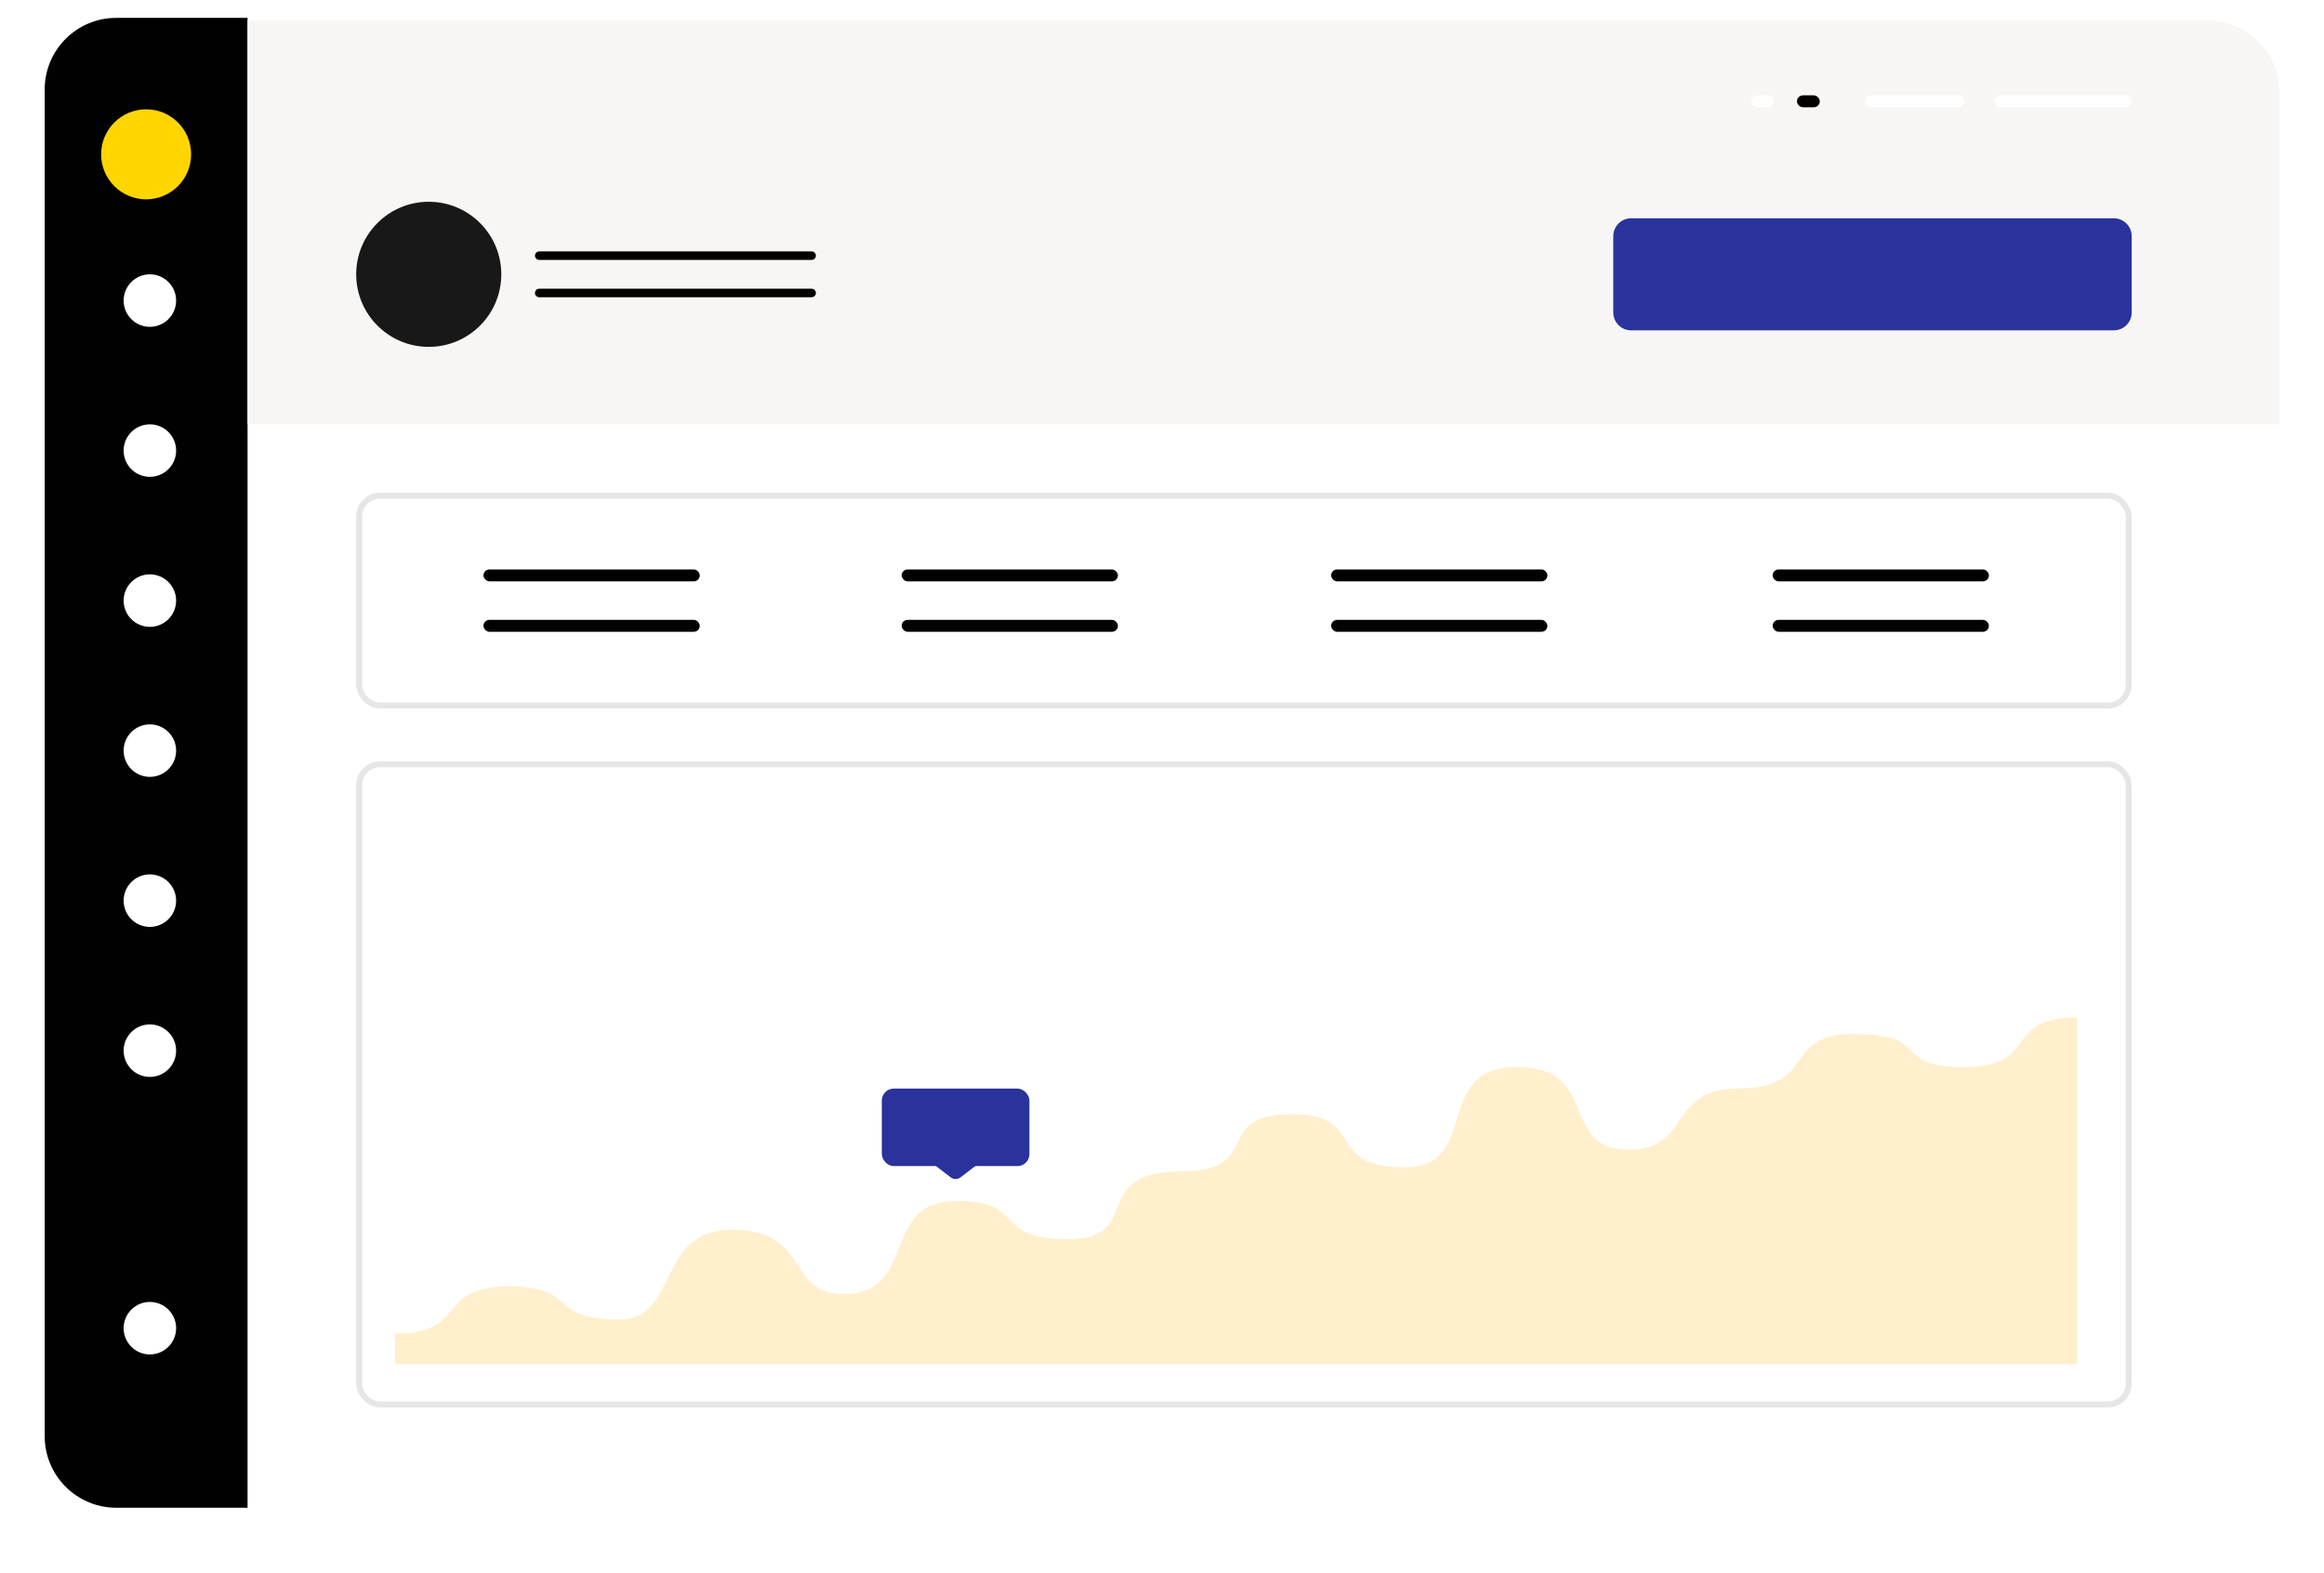
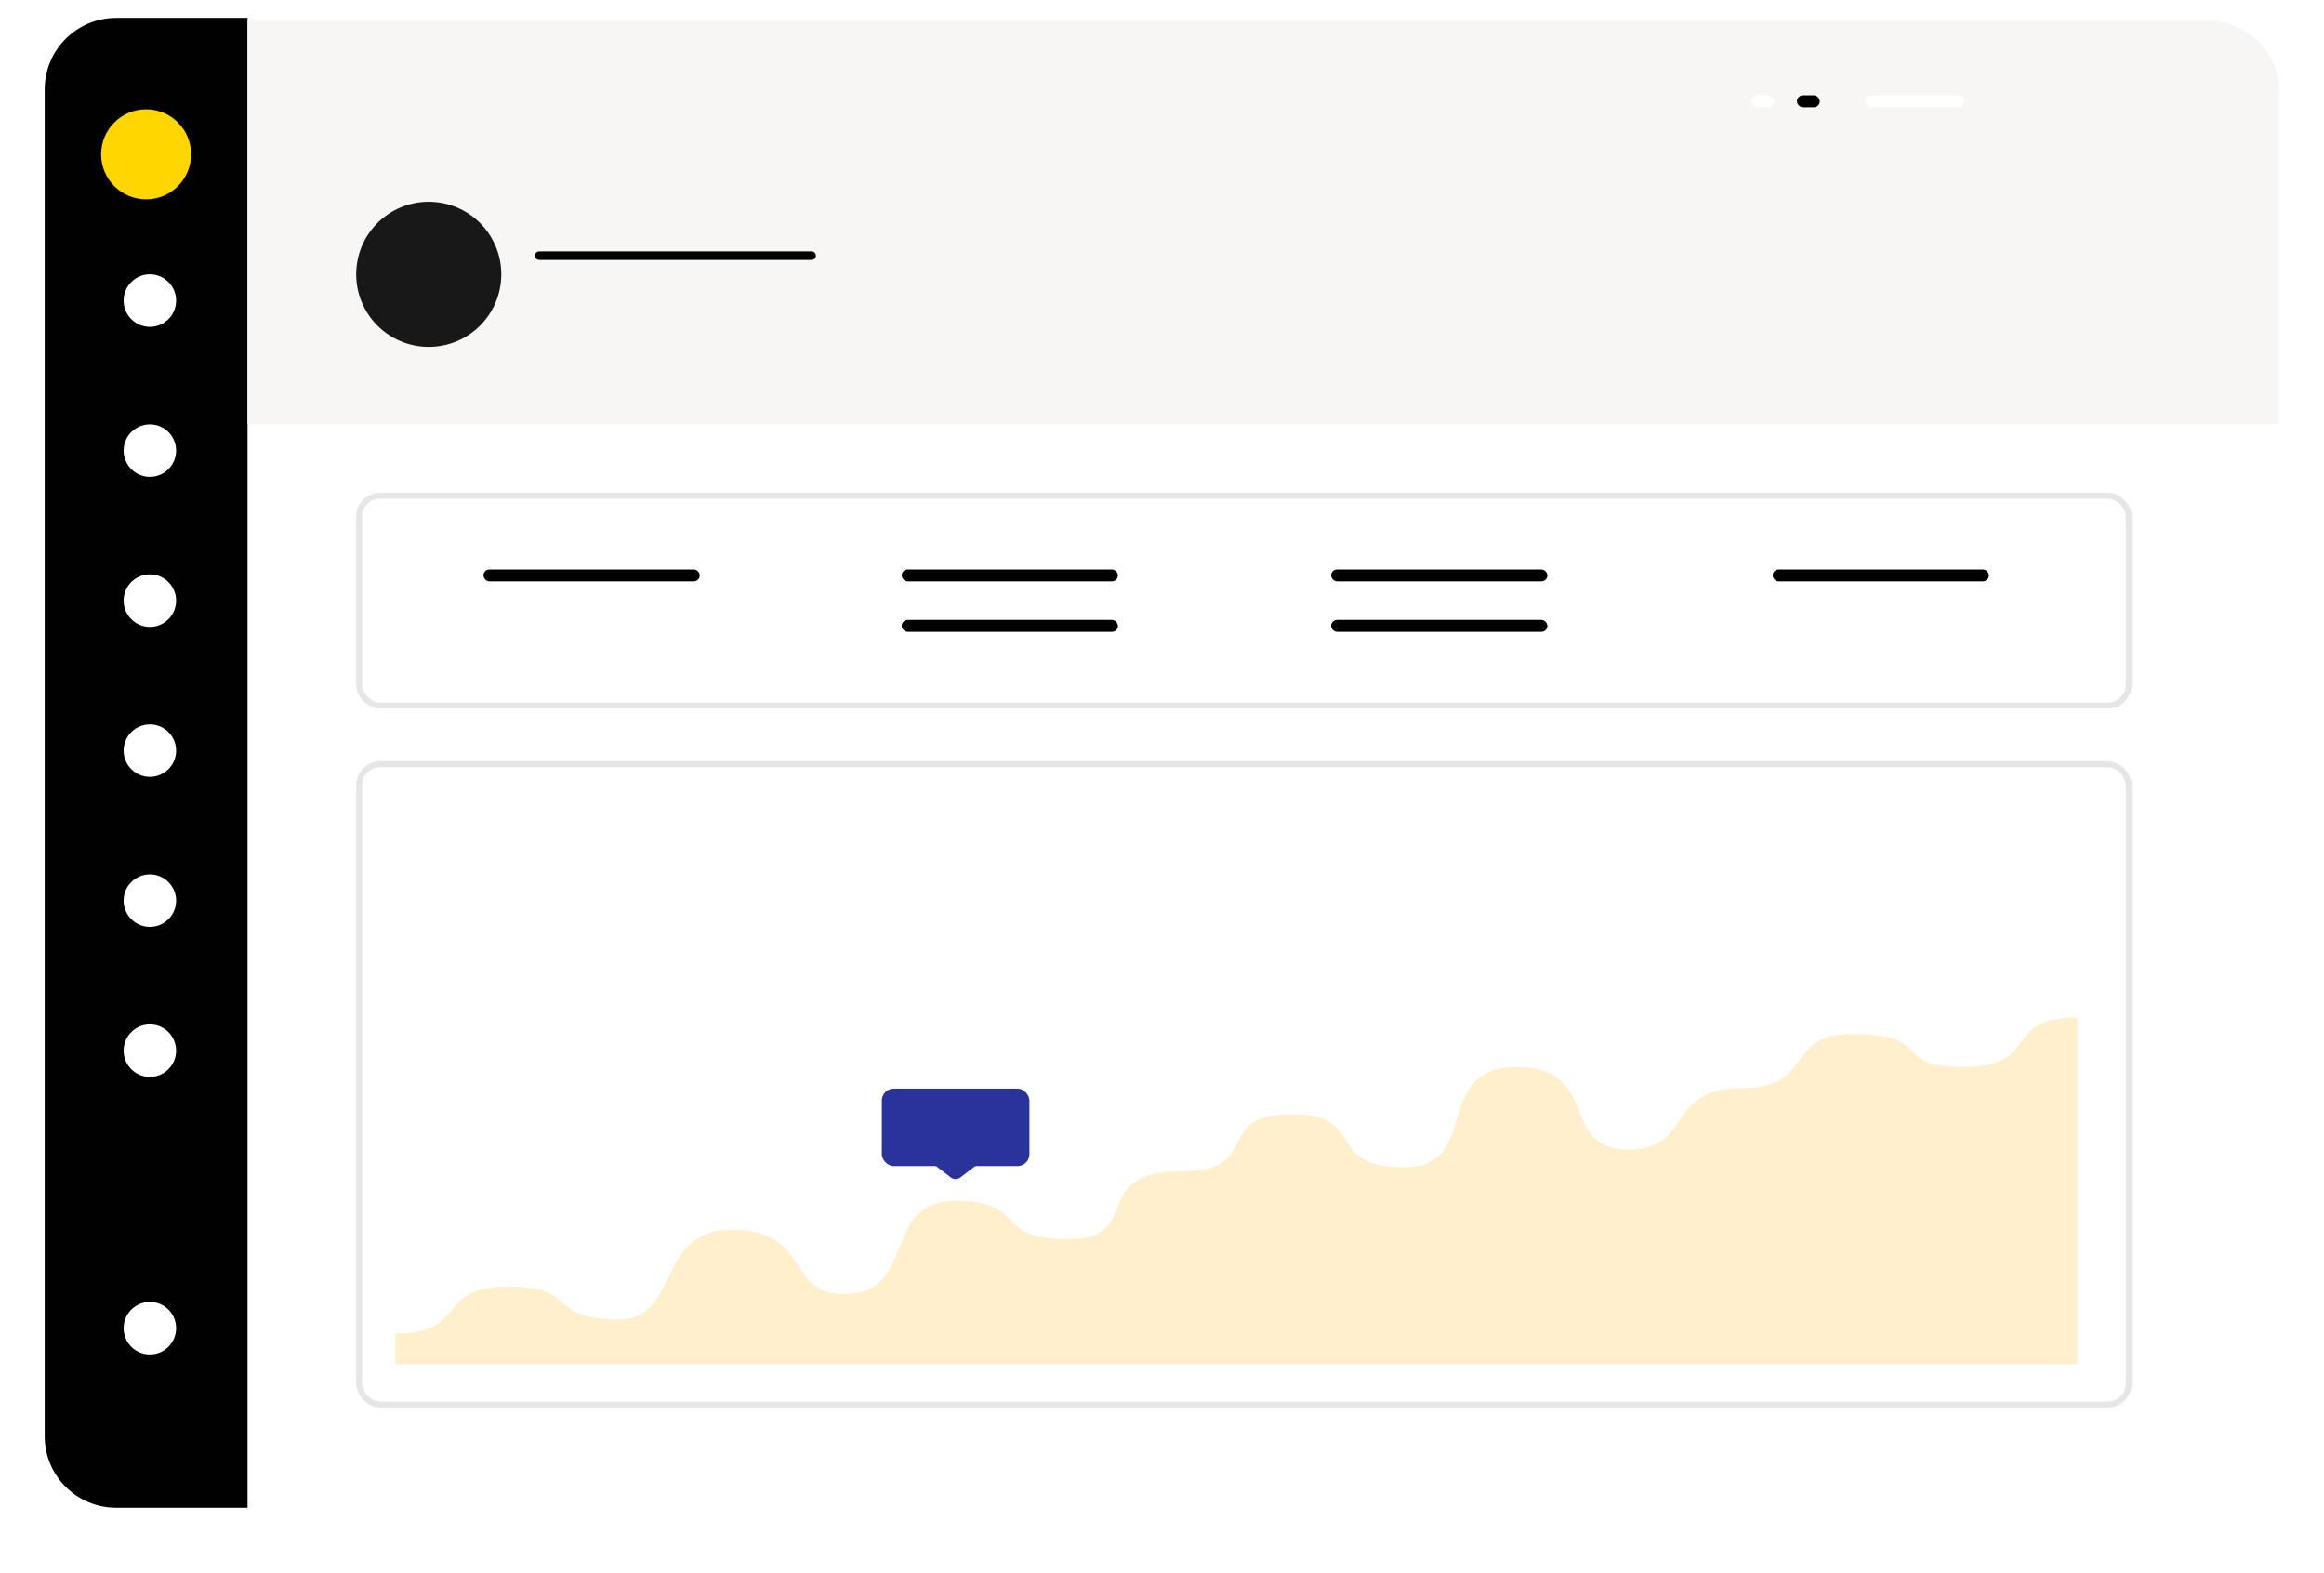
<svg xmlns="http://www.w3.org/2000/svg" width="390" height="264" viewBox="0 0 390 264" fill="none">
  <g filter="url(#filter0_d_10092_99495)">
    <rect x="7.502" y="3" width="375" height="250" rx="12" fill="white" />
  </g>
  <path d="M19.502 253C12.874 253 7.502 247.627 7.502 241L7.502 15C7.502 8.373 12.874 3 19.502 3L41.543 3L41.543 253L19.502 253Z" fill="#010101" />
  <ellipse cx="24.523" cy="25.893" rx="7.552" ry="7.552" fill="#FFD600" />
  <ellipse cx="25.151" cy="50.437" rx="4.405" ry="4.405" fill="white" />
  <ellipse cx="25.151" cy="75.609" rx="4.405" ry="4.405" fill="white" />
  <ellipse cx="25.151" cy="100.782" rx="4.405" ry="4.405" fill="white" />
  <ellipse cx="25.151" cy="125.956" rx="4.405" ry="4.405" fill="white" />
  <ellipse cx="25.151" cy="151.129" rx="4.405" ry="4.405" fill="white" />
  <ellipse cx="25.151" cy="176.302" rx="4.405" ry="4.405" fill="white" />
  <ellipse cx="25.151" cy="222.872" rx="4.405" ry="4.405" fill="white" />
  <path d="M41.543 3.443H370.502C377.129 3.443 382.502 8.816 382.502 15.443V71.204H41.543V3.443Z" fill="#F8F6F5" />
-   <path d="M270.73 39.629C270.73 37.972 272.074 36.629 273.73 36.629H354.73C356.387 36.629 357.73 37.972 357.73 39.629V52.435C357.73 54.092 356.387 55.435 354.73 55.435H273.73C272.074 55.435 270.73 54.092 270.73 52.435V39.629Z" fill="#29339B" />
  <circle cx="71.949" cy="46.031" r="12.174" fill="#181818" />
  <path d="M89.775 42.9C89.775 43.295 90.096 43.615 90.491 43.615H113.347H136.203C136.598 43.615 136.918 43.295 136.918 42.9C136.918 42.505 136.598 42.184 136.203 42.184H90.491C90.096 42.184 89.775 42.505 89.775 42.9Z" fill="#010101" />
-   <path d="M89.775 49.163C89.775 49.559 90.096 49.879 90.491 49.879H113.347H136.203C136.598 49.879 136.918 49.559 136.918 49.163C136.918 48.768 136.598 48.448 136.203 48.448H90.491C90.096 48.448 89.775 48.768 89.775 49.163Z" fill="#010101" />
  <rect x="301.555" y="16" width="3.83" height="2" rx="1" fill="#010101" />
  <rect x="293.895" y="16" width="3.83" height="2" rx="1" fill="white" />
  <rect x="313.045" y="16" width="16.598" height="2" rx="1" fill="white" />
-   <path d="M334.75 17C334.75 16.448 335.198 16 335.75 16H356.731C357.283 16 357.731 16.448 357.731 17C357.731 17.552 357.283 18 356.731 18H335.75C335.198 18 334.75 17.552 334.75 17Z" fill="white" />
  <rect x="60.275" y="83.174" width="296.955" height="35.218" rx="3.5" fill="white" stroke="#E6E6E6" />
  <rect x="60.275" y="128.249" width="296.955" height="107.414" rx="3.5" fill="white" stroke="#E6E6E6" />
  <path d="M141.59 217.152C131.777 217.152 136.214 206.365 122.773 206.365C110.004 206.365 114.037 221.408 103.956 221.408C91.356 221.408 97.572 215.866 85.139 215.866C72.875 216.064 78.587 223.783 66.322 223.783V228.929H348.576V170.736C335.808 170.736 342.528 178.951 329.759 179.05C316.991 179.149 324.765 173.507 310.942 173.507C299.182 173.507 304.726 182.612 292.125 182.612C279.525 182.612 284.061 192.905 273.308 192.905C261.42 192.905 268.763 179.05 254.492 179.05C240.22 179.05 248.656 195.874 235.675 195.874C222.066 195.874 229.458 186.967 216.858 186.967C203.081 186.967 212.312 196.567 198.209 196.567C182.465 196.567 192.16 207.948 179.224 207.948C166.287 207.948 172.547 201.515 160.407 201.515C147.638 201.515 154.098 217.152 141.59 217.152Z" fill="#FFC857" fill-opacity="0.3" />
  <rect width="7" height="7" rx="1" transform="matrix(0.793 0.609 -0.793 0.609 160.367 189.67)" fill="#29339B" />
  <rect x="147.982" y="182.67" width="24.771" height="13" rx="2" fill="#29339B" />
-   <rect x="117.424" y="106.015" width="36.291" height="2" rx="1" transform="rotate(180 117.424 106.015)" fill="#010101" />
  <rect x="117.424" y="97.551" width="36.291" height="2" rx="1" transform="rotate(180 117.424 97.551)" fill="#010101" />
  <rect x="259.676" y="106.015" width="36.291" height="2" rx="1" transform="rotate(180 259.676 106.015)" fill="#010101" />
  <rect x="259.676" y="97.551" width="36.291" height="2" rx="1" transform="rotate(180 259.676 97.551)" fill="#010101" />
  <rect x="187.604" y="106.015" width="36.291" height="2" rx="1" transform="rotate(180 187.604 106.015)" fill="#010101" />
  <rect x="187.604" y="97.551" width="36.291" height="2" rx="1" transform="rotate(180 187.604 97.551)" fill="#010101" />
-   <rect x="333.766" y="106.015" width="36.291" height="2" rx="1" transform="rotate(180 333.766 106.015)" fill="#010101" />
  <rect x="333.766" y="97.551" width="36.291" height="2" rx="1" transform="rotate(180 333.766 97.551)" fill="#010101" />
  <defs>
    <filter id="filter0_d_10092_99495" x="0.502" y="0" width="389" height="264" filterUnits="userSpaceOnUse" color-interpolation-filters="sRGB">
      <feFlood flood-opacity="0" result="BackgroundImageFix" />
      <feColorMatrix in="SourceAlpha" type="matrix" values="0 0 0 0 0 0 0 0 0 0 0 0 0 0 0 0 0 0 127 0" result="hardAlpha" />
      <feOffset dy="4" />
      <feGaussianBlur stdDeviation="3.5" />
      <feComposite in2="hardAlpha" operator="out" />
      <feColorMatrix type="matrix" values="0 0 0 0 0 0 0 0 0 0 0 0 0 0 0 0 0 0 0.05 0" />
      <feBlend mode="normal" in2="BackgroundImageFix" result="effect1_dropShadow_10092_99495" />
      <feBlend mode="normal" in="SourceGraphic" in2="effect1_dropShadow_10092_99495" result="shape" />
    </filter>
  </defs>
</svg>